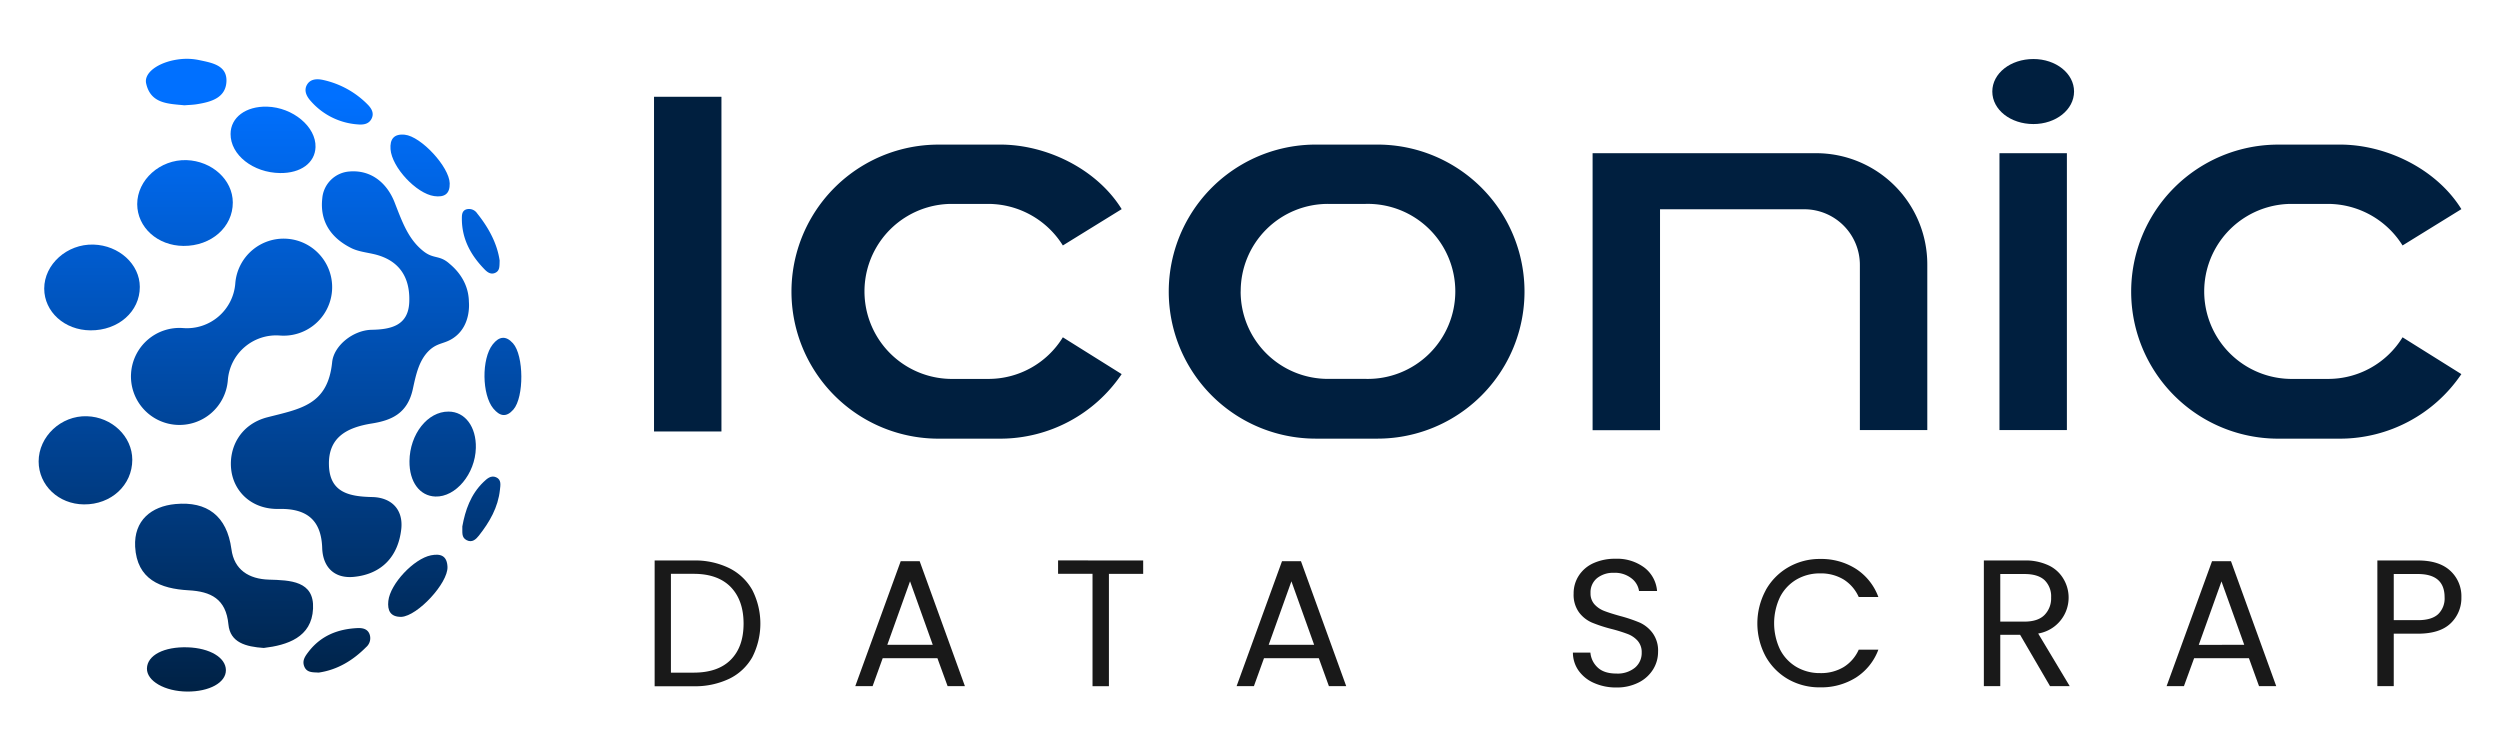
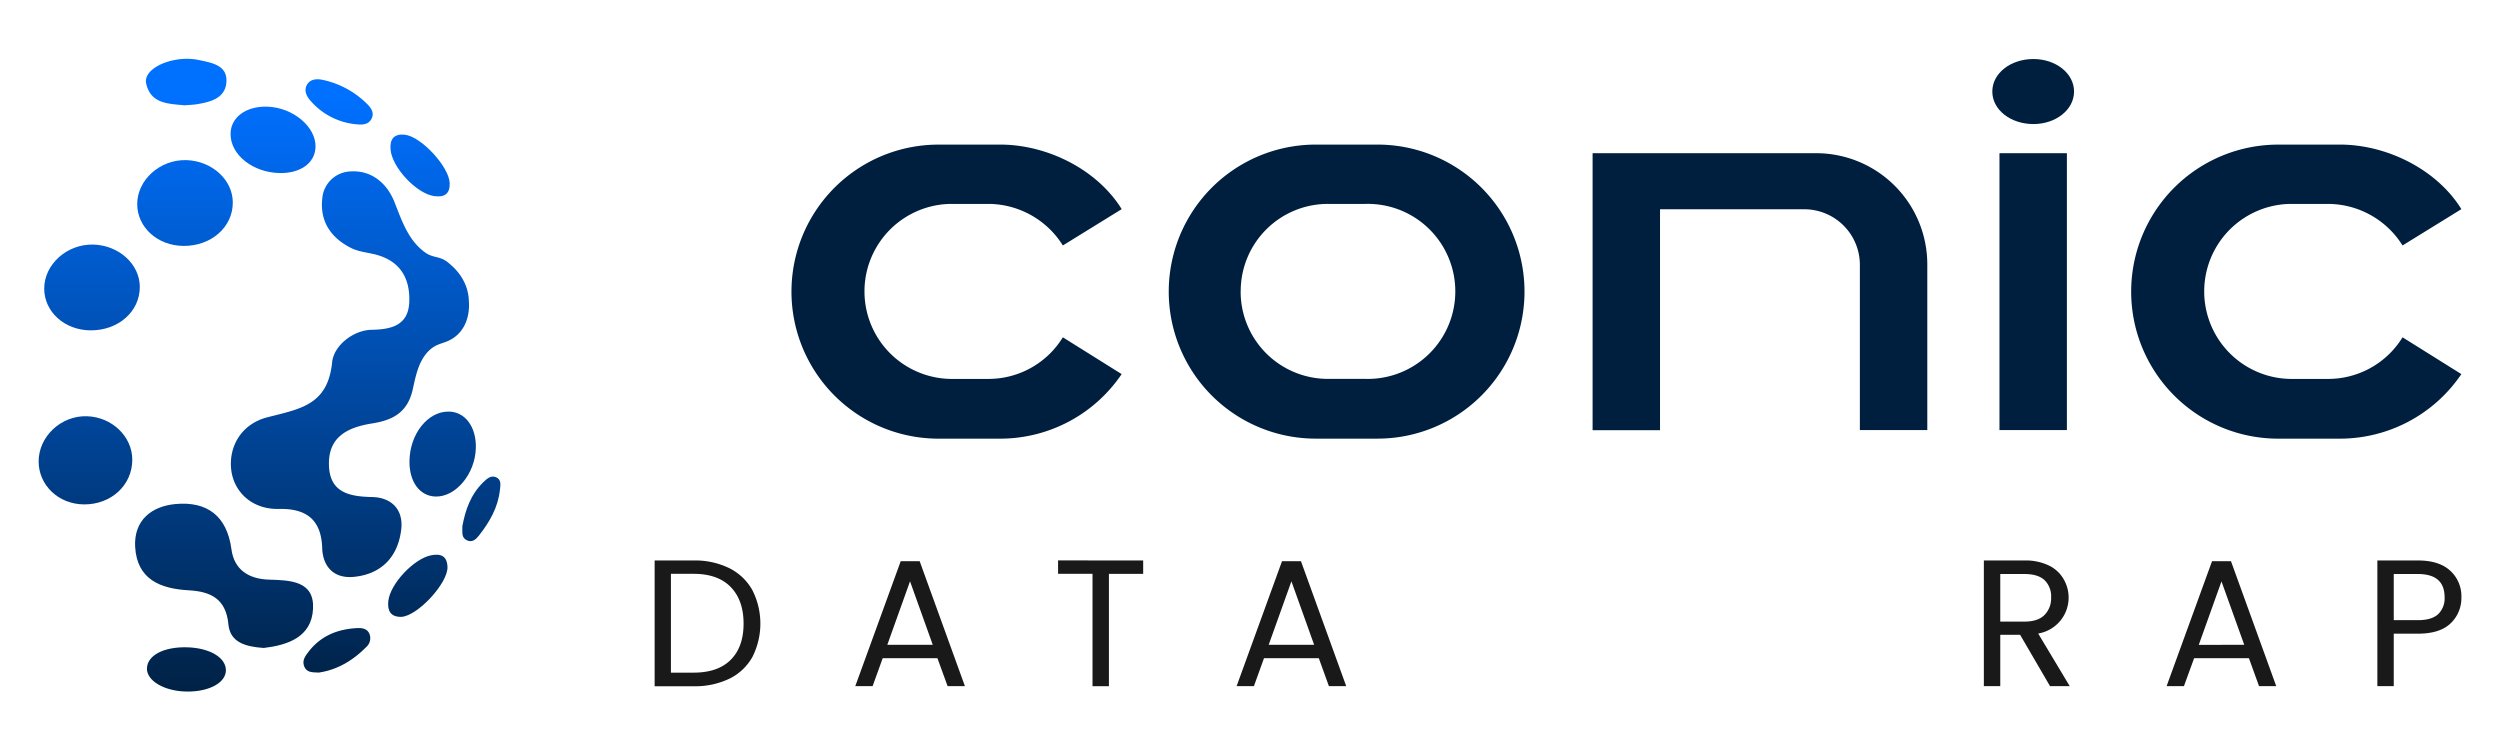
<svg xmlns="http://www.w3.org/2000/svg" xmlns:xlink="http://www.w3.org/1999/xlink" id="Layer_1" data-name="Layer 1" viewBox="0 0 931.81 279.68">
  <defs>
    <style>.cls-1{fill:#001f3f;}.cls-2{fill:#191919;}.cls-3{fill:url(#linear-gradient);}.cls-4{fill:url(#linear-gradient-2);}.cls-5{fill:url(#linear-gradient-3);}.cls-6{fill:url(#linear-gradient-4);}.cls-7{fill:url(#linear-gradient-5);}.cls-8{fill:url(#linear-gradient-6);}.cls-9{fill:url(#linear-gradient-7);}.cls-10{fill:url(#linear-gradient-8);}.cls-11{fill:url(#linear-gradient-9);}.cls-12{fill:url(#linear-gradient-10);}.cls-13{fill:url(#linear-gradient-11);}.cls-14{fill:url(#linear-gradient-12);}.cls-15{fill:url(#linear-gradient-13);}.cls-16{fill:url(#linear-gradient-14);}.cls-17{fill:url(#linear-gradient-15);}.cls-18{fill:url(#linear-gradient-16);}.cls-19{fill:url(#linear-gradient-17);}</style>
    <linearGradient id="linear-gradient" x1="125.58" y1="264.97" x2="125.58" y2="36.24" gradientUnits="userSpaceOnUse">
      <stop offset="0" stop-color="#001f3f" />
      <stop offset="1" stop-color="#0070ff" />
    </linearGradient>
    <linearGradient id="linear-gradient-2" x1="68.96" y1="264.97" x2="68.96" y2="36.24" xlink:href="#linear-gradient" />
    <linearGradient id="linear-gradient-3" x1="31.85" y1="264.97" x2="31.85" y2="36.24" xlink:href="#linear-gradient" />
    <linearGradient id="linear-gradient-4" x1="34.29" y1="264.97" x2="34.29" y2="36.24" xlink:href="#linear-gradient" />
    <linearGradient id="linear-gradient-5" x1="101.77" y1="264.97" x2="101.77" y2="36.24" xlink:href="#linear-gradient" />
    <linearGradient id="linear-gradient-6" x1="164.99" y1="264.97" x2="164.99" y2="36.24" xlink:href="#linear-gradient" />
    <linearGradient id="linear-gradient-7" x1="69.49" y1="264.97" x2="69.49" y2="36.24" xlink:href="#linear-gradient" />
    <linearGradient id="linear-gradient-8" x1="69.4" y1="264.97" x2="69.4" y2="36.24" xlink:href="#linear-gradient" />
    <linearGradient id="linear-gradient-9" x1="155.73" y1="264.97" x2="155.73" y2="36.24" xlink:href="#linear-gradient" />
    <linearGradient id="linear-gradient-10" x1="156.58" y1="264.97" x2="156.58" y2="36.24" xlink:href="#linear-gradient" />
    <linearGradient id="linear-gradient-11" x1="187.45" y1="264.97" x2="187.45" y2="36.24" xlink:href="#linear-gradient" />
    <linearGradient id="linear-gradient-12" x1="126.37" y1="264.97" x2="126.37" y2="36.24" xlink:href="#linear-gradient" />
    <linearGradient id="linear-gradient-13" x1="179.42" y1="264.97" x2="179.42" y2="36.24" xlink:href="#linear-gradient" />
    <linearGradient id="linear-gradient-14" x1="179.17" y1="264.97" x2="179.17" y2="36.24" xlink:href="#linear-gradient" />
    <linearGradient id="linear-gradient-15" x1="130.44" y1="264.97" x2="130.44" y2="36.24" xlink:href="#linear-gradient" />
    <linearGradient id="linear-gradient-16" x1="83.56" y1="264.97" x2="83.56" y2="36.24" xlink:href="#linear-gradient" />
    <linearGradient id="linear-gradient-17" x1="86.3" y1="264.97" x2="86.3" y2="36.24" xlink:href="#linear-gradient" />
  </defs>
-   <path class="cls-1" d="M268.9,36.07V160.82H243.77V36.07Z" />
+   <path class="cls-1" d="M268.9,36.07V160.82V36.07Z" />
  <path class="cls-1" d="M349.81,53.89h23c17.29,0,36,9.09,45.27,24.06L396.15,91.49A32.89,32.89,0,0,0,368.34,76H354.26a32.62,32.62,0,0,0,0,65.23h14.08a32.52,32.52,0,0,0,27.81-15.51l21.92,13.72a54.66,54.66,0,0,1-45.27,24.06h-23a54.8,54.8,0,0,1,0-109.6Z" />
  <path class="cls-1" d="M490.42,53.89h23a54.8,54.8,0,0,1,0,109.6h-23a54.8,54.8,0,0,1,0-109.6Zm-28,54.71a32.52,32.52,0,0,0,32.61,32.62H509A32.62,32.62,0,1,0,509,76h-13.9A32.51,32.51,0,0,0,462.44,108.6Z" />
  <path class="cls-1" d="M593.6,57.1h83.23a41.44,41.44,0,0,1,41.52,41.52v61.67H693.22V98.8A20.73,20.73,0,0,0,672.55,78H618.73v82.34H593.6Z" />
  <path class="cls-1" d="M757.91,22c8.37,0,15.14,5.35,15.14,12.12s-6.77,12.12-15.14,12.12c-8.56,0-15.33-5.35-15.33-12.12S749.35,22,757.91,22ZM770.38,57.1V160.29H745.25V57.1Z" />
  <path class="cls-1" d="M849.15,53.89h23c17.29,0,36,9.09,45.27,24.06L895.49,91.49A32.88,32.88,0,0,0,867.69,76H853.61a32.62,32.62,0,0,0,0,65.23h14.08a32.52,32.52,0,0,0,27.8-15.51l21.92,13.72a54.66,54.66,0,0,1-45.27,24.06h-23a54.8,54.8,0,0,1,0-109.6Z" />
  <path class="cls-2" d="M271.81,211.76a20.09,20.09,0,0,1,8.6,8.17,27.56,27.56,0,0,1,0,25,19.74,19.74,0,0,1-8.6,8.06,29.52,29.52,0,0,1-13.28,2.79H244V208.9h14.58A29,29,0,0,1,271.81,211.76Zm.57,34.14q4.77-4.8,4.77-13.47t-4.8-13.65q-4.82-4.91-13.82-4.9h-8.46v36.83h8.46Q267.61,250.71,272.38,245.9Z" />
  <path class="cls-2" d="M349.4,245.33H329l-3.76,10.42h-6.46l16.94-46.58h7.06l16.87,46.58h-6.45Zm-1.74-5-8.47-23.66-8.47,23.66Z" />
  <path class="cls-2" d="M426.09,208.9v5H413.32v41.87h-6.11V213.88H394.37v-5Z" />
  <path class="cls-2" d="M491.55,245.33H471.12l-3.76,10.42h-6.45l16.93-46.58h7.06l16.87,46.58h-6.45Zm-1.74-5-8.47-23.66-8.47,23.66Z" />
-   <path class="cls-2" d="M594.15,254.57a13.76,13.76,0,0,1-5.74-4.57,11.64,11.64,0,0,1-2.15-6.75h6.52a8.59,8.59,0,0,0,2.72,5.55q2.38,2.25,7,2.25a10.17,10.17,0,0,0,6.89-2.19,7.11,7.11,0,0,0,2.51-5.61,6.4,6.4,0,0,0-1.47-4.37,9.45,9.45,0,0,0-3.7-2.55,57.91,57.91,0,0,0-6-1.88,54.18,54.18,0,0,1-7.43-2.42,12,12,0,0,1-4.77-3.8,11.17,11.17,0,0,1-2-7,12.08,12.08,0,0,1,2-6.79,12.68,12.68,0,0,1,5.47-4.57,19.42,19.42,0,0,1,8.1-1.61,17,17,0,0,1,10.79,3.29,12.19,12.19,0,0,1,4.74,8.74h-6.72a7.29,7.29,0,0,0-2.83-4.74,10,10,0,0,0-6.58-2.05,9.53,9.53,0,0,0-6.25,2,6.78,6.78,0,0,0-2.42,5.55,6,6,0,0,0,1.44,4.17,9.42,9.42,0,0,0,3.56,2.45q2.13.84,6,1.92a55.51,55.51,0,0,1,7.46,2.52A12.32,12.32,0,0,1,616,236a11.08,11.08,0,0,1,2,7,12.3,12.3,0,0,1-1.82,6.45,13.3,13.3,0,0,1-5.37,4.91,17.82,17.82,0,0,1-8.4,1.88A20,20,0,0,1,594.15,254.57Z" />
-   <path class="cls-2" d="M658.11,220a22.46,22.46,0,0,1,8.43-8.57,23.27,23.27,0,0,1,11.86-3.09,24,24,0,0,1,13.38,3.7,21.12,21.12,0,0,1,8.33,10.48h-7.32a14.77,14.77,0,0,0-5.61-6.52,16.31,16.31,0,0,0-8.78-2.28,17.1,17.1,0,0,0-8.8,2.28,16,16,0,0,0-6.12,6.49,22.78,22.78,0,0,0,0,19.62,15.92,15.92,0,0,0,6.12,6.49,17.1,17.1,0,0,0,8.8,2.28,16.38,16.38,0,0,0,8.78-2.25,14.51,14.51,0,0,0,5.61-6.48h7.32a21,21,0,0,1-8.33,10.38,24.27,24.27,0,0,1-13.38,3.66,23.44,23.44,0,0,1-11.86-3,22.3,22.3,0,0,1-8.43-8.51,26,26,0,0,1,0-24.63Z" />
  <path class="cls-2" d="M764.1,255.75,752.94,236.6h-7.39v19.15h-6.12V208.9h15.12a20.13,20.13,0,0,1,9,1.82,12.58,12.58,0,0,1,5.47,4.91,13.58,13.58,0,0,1-9.34,20.5l11.76,19.62Zm-18.55-24.06h9q5,0,7.46-2.45a8.8,8.8,0,0,0,2.49-6.56,8.4,8.4,0,0,0-2.45-6.45q-2.46-2.28-7.5-2.28h-9Z" />
  <path class="cls-2" d="M838.23,245.33H817.8L814,255.75h-6.46l16.94-46.58h7.06l16.87,46.58H842Zm-1.75-5L828,216.7l-8.47,23.66Z" />
  <path class="cls-2" d="M913.41,232.33q-4,3.85-12.2,3.86h-9v19.56h-6.11V208.9h15.12q7.93,0,12.06,3.84a12.83,12.83,0,0,1,4.14,9.88A13,13,0,0,1,913.41,232.33Zm-4.67-3.4a8.12,8.12,0,0,0,2.42-6.31q0-8.67-9.95-8.67h-9v17.2h9Q906.31,231.15,908.74,228.93Z" />
  <path class="cls-3" d="M118.79,250.69c-2.07-.13-4.34.1-5.32-2.14s.21-3.89,1.47-5.55c4.63-6.07,11-8.57,18.37-8.9,1.77-.07,3.66.26,4.42,2.25a4.37,4.37,0,0,1-1.26,4.85C131.53,246.17,125.79,249.66,118.79,250.69Z" />
  <path class="cls-4" d="M68.39,91.66c-9.66-.07-17.22-6.9-17.25-15.57,0-9.06,8.53-16.7,18.36-16.41C79,60,86.75,67,86.77,75.46,86.8,84.64,78.75,91.73,68.39,91.66Z" />
  <path class="cls-5" d="M31.29,188c-9.46-.07-16.86-7.09-16.89-16,0-9.31,8.35-17.16,18-16.86,9.33.29,16.89,7.53,16.91,16.21C49.31,180.81,41.43,188.1,31.29,188Z" />
  <path class="cls-6" d="M33.72,123.13c-9.65-.06-17.22-6.89-17.24-15.56,0-9.06,8.53-16.7,18.36-16.41,9.53.28,17.25,7.33,17.27,15.77C52.14,116.12,44.09,123.21,33.72,123.13Z" />
  <path class="cls-7" d="M104.4,64.5c-10.07-.12-18.51-6.77-18.46-14.56,0-6.17,5.68-10.39,13.59-10.19,9.64.26,18.33,7.52,18.07,15.1C117.4,60.71,112.1,64.59,104.4,64.5Z" />
  <path class="cls-8" d="M152.62,171.87c.11-10.08,6.77-18.51,14.56-18.46,6.16,0,10.39,5.68,10.18,13.58-.25,9.65-7.51,18.34-15.09,18.08C156.41,184.87,152.53,179.57,152.62,171.87Z" />
  <path class="cls-9" d="M69.77,257.76c-8.34-.05-15.09-3.93-15-8.6.1-4.93,6.36-8.18,15.19-7.89,8.26.28,14.2,3.83,14.24,8.5S78,257.82,69.77,257.76Z" />
  <path class="cls-10" d="M68.71,39.25c-5.86-.61-12.56-.48-14.24-8.17-.95-4.39,5.66-8.57,13.76-9.12a22.41,22.41,0,0,1,6,.44c4.69,1,10.46,1.89,10.17,8s-5.78,7.61-11,8.44C71.92,39.09,70.4,39.11,68.71,39.25Z" />
  <path class="cls-11" d="M149.6,229.92c-4.11.06-5.25-2.37-4.86-5.94.71-6.41,9.5-15.71,15.88-17,3.65-.72,6,.16,6.17,4.33C167,217.34,155.68,229.57,149.6,229.92Z" />
  <path class="cls-12" d="M167.62,68.32c.1,4-2,5.3-5.8,4.77-6.6-.94-15.75-10.67-16.26-17.47-.28-3.73,1.25-5.82,5.3-5.41C156.93,50.82,167.45,62.17,167.62,68.32Z" />
-   <path class="cls-13" d="M191.36,152.64c-2.65,3.05-5.09,2.53-7.51-.4-4.23-5.15-4.42-18.5-.21-23.86,2.31-2.95,4.85-3.46,7.57-.42C195.27,132.51,195.38,148,191.36,152.64Z" />
  <path class="cls-14" d="M133.1,46.35a25.59,25.59,0,0,1-17.22-8.63c-1.64-1.8-2.73-4-1.42-6.2s3.88-2.21,6.14-1.68A33.28,33.28,0,0,1,137,38.92c1.53,1.54,2.56,3.34,1.44,5.42S135.19,46.55,133.1,46.35Z" />
  <path class="cls-15" d="M172.32,196.21c1.09-6,3.09-11.92,7.88-16.54,1.24-1.19,2.74-2.62,4.68-1.8,2.11.9,1.64,3,1.46,4.69-.69,6.55-3.85,12-7.84,17.07-1.07,1.35-2.5,2.76-4.56,1.71S172.41,198.36,172.32,196.21Z" />
-   <path class="cls-16" d="M186.23,97.13c-.08,2.06.11,3.69-1.55,4.52s-3-.16-4-1.18c-5.09-5.17-8.45-11.19-8.53-18.66,0-1.44-.1-3.2,1.68-3.78a3.62,3.62,0,0,1,4,1.48C182.12,84.86,185.32,90.75,186.23,97.13Z" />
  <path class="cls-17" d="M169.91,125.29c-3.77,3.07-6.41,2.11-9.78,5.18-4,3.7-5.1,9.25-6.28,14.64-2,9-7.92,11.56-15.24,12.73-9.28,1.48-16.36,5.14-16,15.65.32,10.16,7.68,11.59,16.1,11.77,7.26.16,11.61,4.69,10.86,11.86C148.46,207.3,142.4,213.94,132,215c-7.28.76-11.67-3.51-11.91-10.75-.35-10.79-6.15-14.78-16.17-14.56s-16.74-6.35-17.73-14.54c-1-8.38,3.47-17,13.39-19.6C112,152.36,122.17,151,123.8,135c.62-6.17,7.82-11.95,14.74-12.08,7.13-.13,13.66-1.53,14-10.33.37-9.14-3.64-15.62-13.09-17.85-2.94-.69-6.08-1-8.71-2.37-7.42-3.77-11.58-9.87-10.62-18.44a10.94,10.94,0,0,1,10-10c8.45-.76,14.3,4.59,17,11.61,2.82,7.24,5.07,13.59,10.59,18,3.87,3.14,6,1.4,9.71,4.65,1.14,1,7.23,5.74,7.35,14.32C174.87,113.66,175.3,120.89,169.91,125.29Z" />
  <path class="cls-18" d="M98.31,241.51c-6.67-.46-12.53-2-13.17-8.76-.89-9.57-6.62-12.28-14.77-12.73-10.62-.58-19.32-4.06-20-16.24-.5-9.83,6.06-15.07,15-15.91,11.76-1.1,19.21,4.36,20.89,16.82,1,7.74,6.57,11.12,13.93,11.35,7.91.24,17,.4,16.49,10.81C116.2,237.59,107,240.48,98.31,241.51Z" />
-   <path class="cls-19" d="M107.11,89a18.08,18.08,0,0,1-2.78,36.06,18.08,18.08,0,0,0-19.41,16.63,18.08,18.08,0,1,1-16.65-19.41A18.09,18.09,0,0,0,87.7,105.63,18.08,18.08,0,0,1,107.11,89Z" />
</svg>